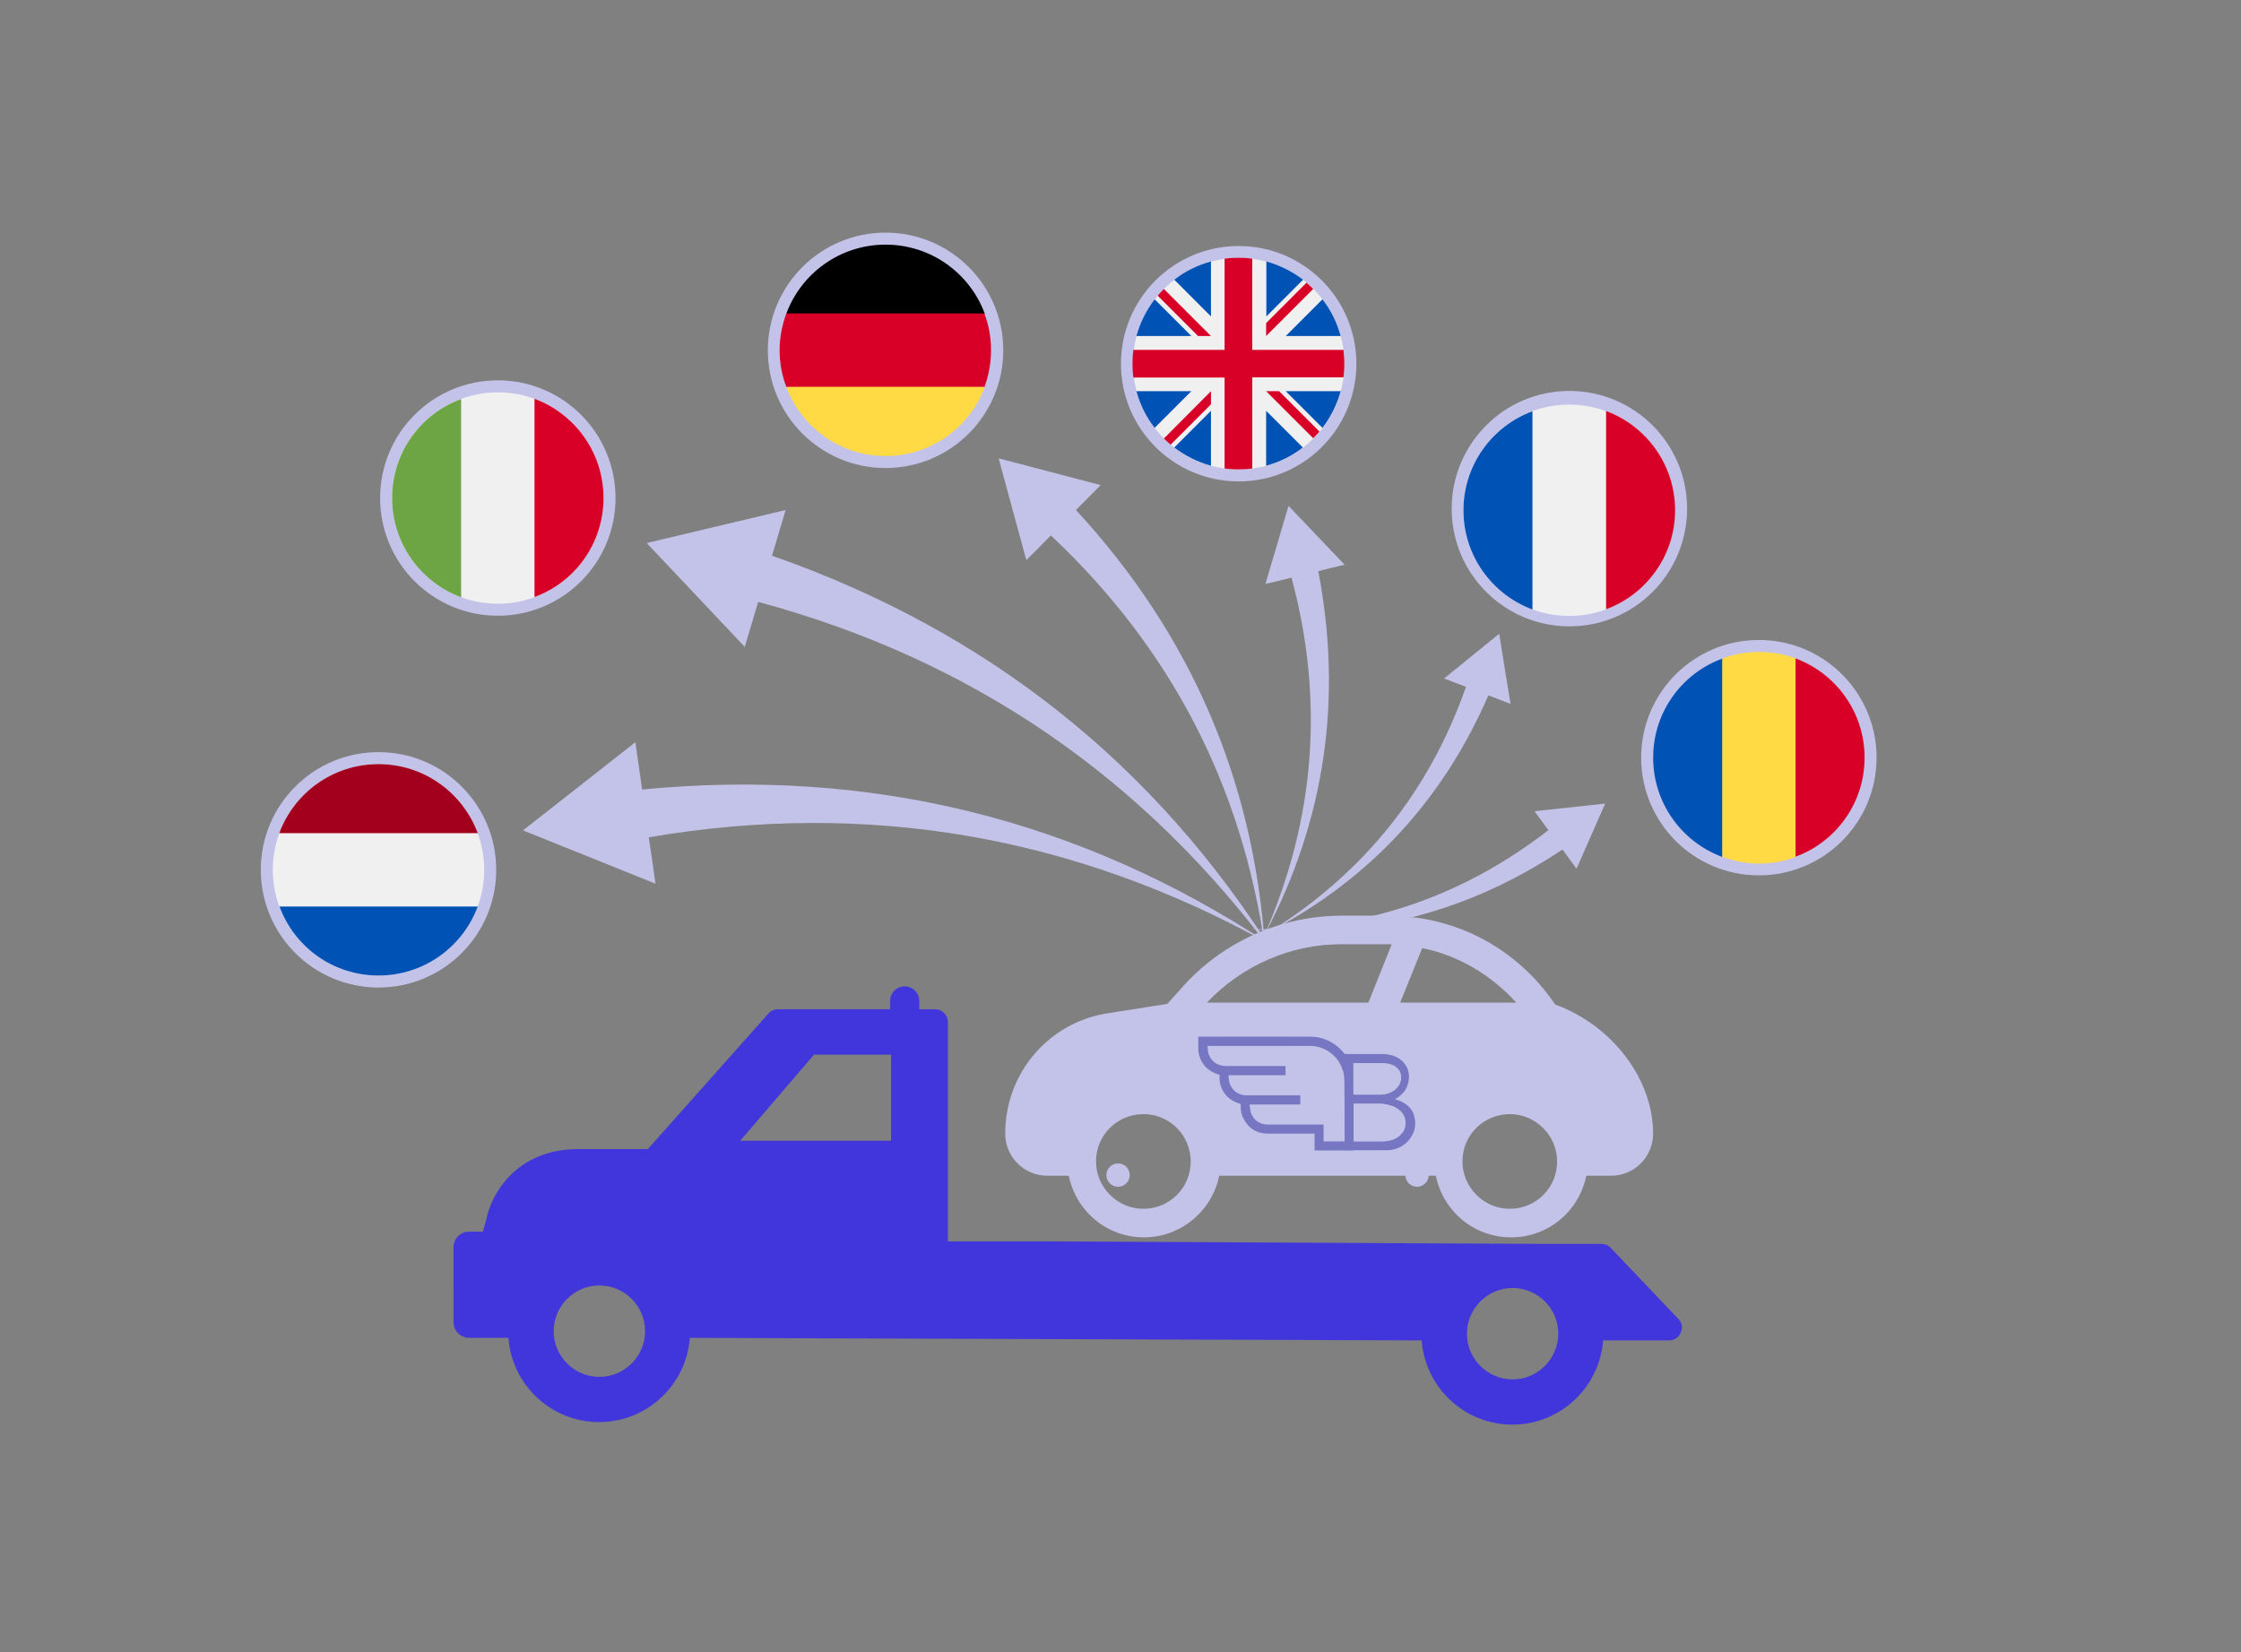
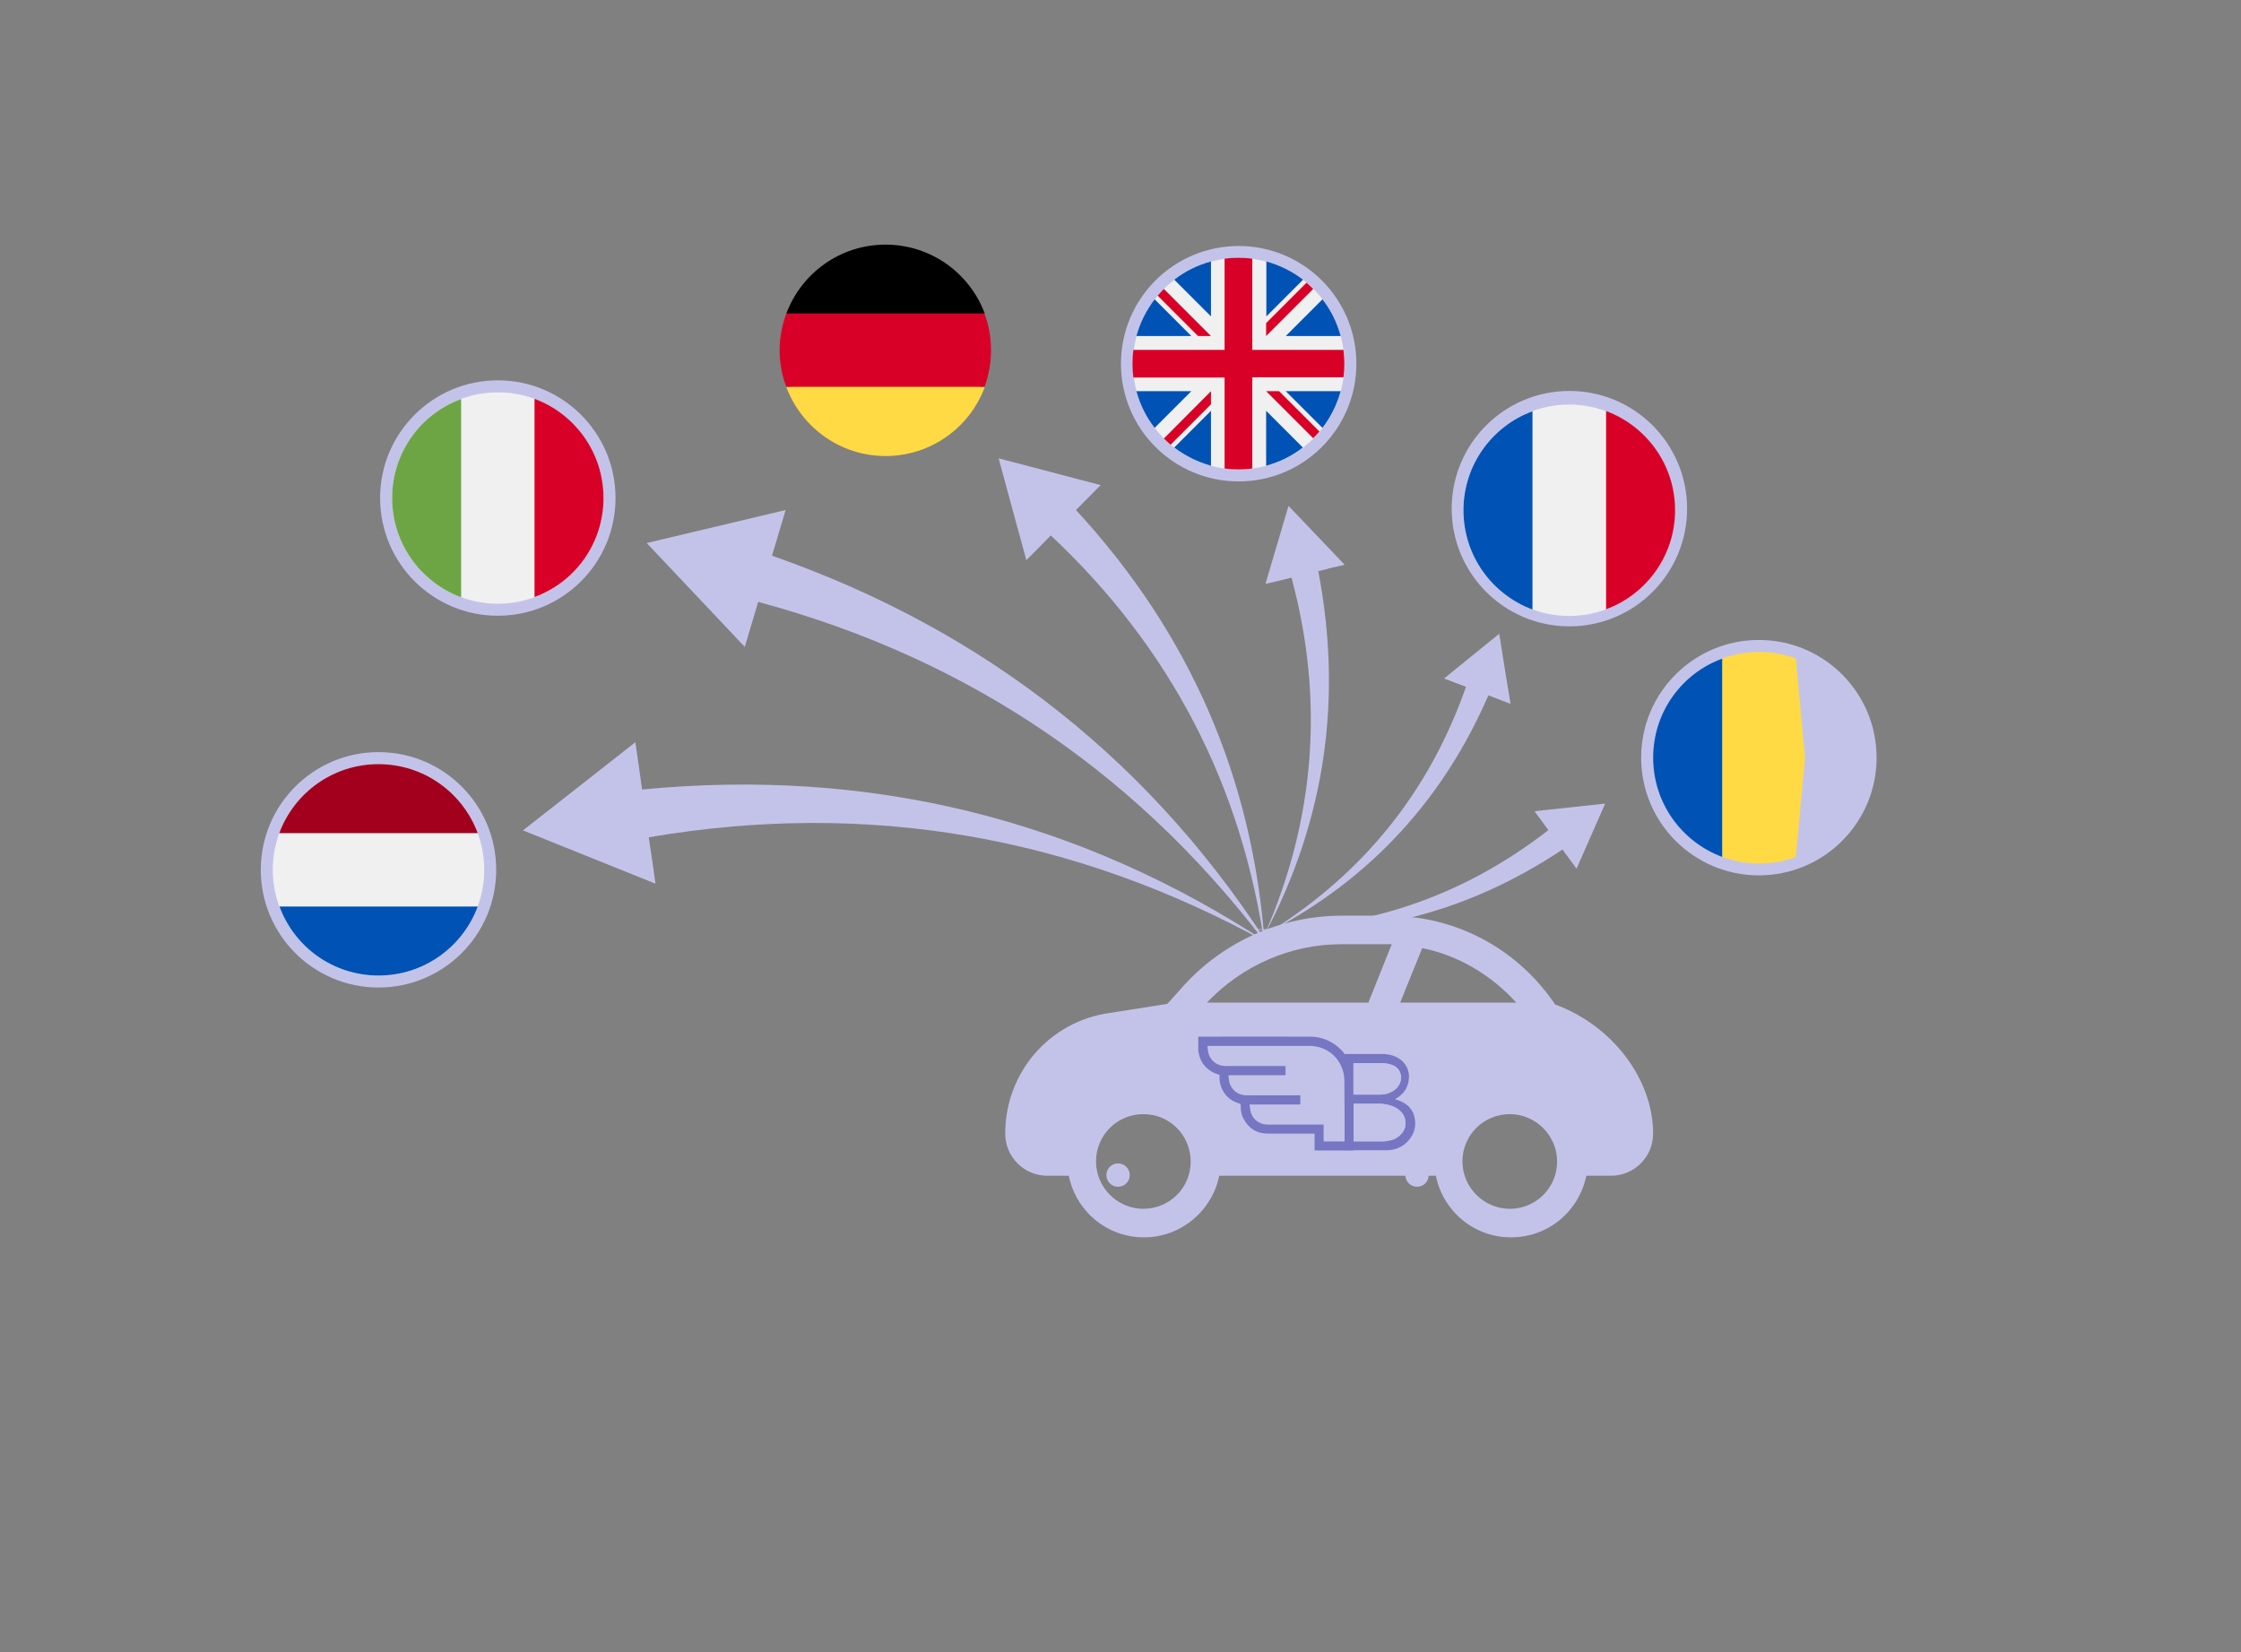
<svg xmlns="http://www.w3.org/2000/svg" version="1.1" id="Layer_1" x="0px" y="0px" viewBox="0 0 971 716" enable-background="new 0 0 971 716" xml:space="preserve">
  <rect x="0" y="0" width="971" height="716" fill="#808080" stroke="none" />
  <g>
    <circle fill="#C3C3EA" cx="680" cy="220.4" r="51" />
-     <path fill="#4136DB" d="M727.3,571.6l-29.4-30.9c-1-1.1-2.5-1.7-4-1.7h-12.8c0,0,0,0,0,0h-12.6c0,0,0,0,0,0l-215.3-1.1h-30.7h-11.8   v-95.1c0-3-2.5-5.5-5.5-5.5h-6.9v-3.6c0-3.5-2.8-6.3-6.3-6.3c-3.5,0-6.3,2.8-6.3,6.3v3.6h-48.6c-1.6,0-3.1,0.7-4.1,1.8l-52.3,58.8   h-28.6c-0.5,0-1,0-1.5,0c-27.1,0-37.9,19.8-39.9,30.6l-1.5,5.2h-6c-3.7,0-6.7,3-6.7,6.7V573c0,2.8,1.8,5.3,4.3,6.2   c0.7,0.3,1.4,0.5,2.2,0.5h0.2h17.1c1.5,20.4,18.5,36.5,39.3,36.5c20.7,0,37.8-16.1,39.3-36.5l317.1,1.1   c1.5,20.4,18.5,36.5,39.3,36.5c20.7,0,37.8-16.1,39.3-36.5h28.6c2.2,0,4.2-1.3,5-3.3C729.2,575.5,728.8,573.1,727.3,571.6z    M259.7,596.6c-10.9,0-19.8-8.9-19.8-19.8c0-10.9,8.9-19.8,19.8-19.8c10.9,0,19.8,8.9,19.8,19.8   C279.5,587.7,270.6,596.6,259.7,596.6z M386.1,494.3h-65.4l32-37.3h33.4V494.3z M655.4,597.7c-10.9,0-19.8-8.9-19.8-19.8   c0-10.9,8.9-19.8,19.8-19.8c10.9,0,19.8,8.9,19.8,19.8C675.1,588.8,666.3,597.7,655.4,597.7z" />
    <g transform="translate(1.407 1.407) scale(2.81 2.81)">
      <circle fill="#C3C3EA" cx="171.9" cy="180.7" r="1.8" />
      <circle fill="#C3C3EA" cx="218" cy="180.7" r="1.8" />
      <path fill="#C3C3EA" d="M154.5,174.3c0,3.6,2.9,6.5,6.5,6.5h3.3c1.1,5.4,5.8,9.5,11.6,9.5c5.7,0,10.5-4.1,11.6-9.5h33.4    c1.1,5.4,5.8,9.5,11.6,9.5s10.5-4.1,11.6-9.5h3.8c3.6,0,6.5-2.9,6.5-6.5c0-8.4-6.3-16.7-15.1-19.9c-5-7.4-12.7-12.2-21.4-13.4    c0,0,0,0-0.1,0c-1.5-0.2-2.9-0.3-4.5-0.3h-6.9c-9.2,0-18.1,3.9-24.3,10.7l-2.6,2.9l-8.9,1.4C161.3,157,154.5,164.9,154.5,174.3z     M213.2,145.1c0.3,0,0.6,0,0.9,0l-3.6,9h-24.9c5.4-5.7,12.9-9,20.7-9H213.2z M233.3,154.1h-17.9l3.4-8.4    C224.3,146.8,229.4,149.8,233.3,154.1z M225,178.6c0-4.1,3.3-7.3,7.3-7.3s7.3,3.3,7.3,7.3c0,4.1-3.3,7.3-7.3,7.3    S225,182.6,225,178.6z M168.5,178.6c0-4.1,3.3-7.3,7.3-7.3c4.1,0,7.3,3.3,7.3,7.3c0,4.1-3.3,7.3-7.3,7.3S168.5,182.6,168.5,178.6z    " />
    </g>
    <circle fill="#C3C3EA" cx="536.7" cy="157.6" r="51" />
    <circle fill="#F0F0F0" cx="536.7" cy="157.6" r="45.8" />
    <g>
      <path fill="#0052B4" d="M500.3,129.7c-3.6,4.7-6.3,10.1-7.9,15.9h23.8L500.3,129.7z" />
      <path fill="#0052B4" d="M580.9,145.6c-1.6-5.9-4.3-11.3-7.9-15.9l-15.9,15.9H580.9z" />
      <path fill="#0052B4" d="M492.4,169.5c1.6,5.9,4.3,11.3,7.9,15.9l15.9-15.9H492.4L492.4,169.5z" />
      <path fill="#0052B4" d="M564.6,121.2c-4.7-3.6-10.1-6.3-15.9-7.9v23.8L564.6,121.2z" />
      <path fill="#0052B4" d="M508.8,193.9c4.7,3.6,10.1,6.3,15.9,7.9V178L508.8,193.9z" />
      <path fill="#0052B4" d="M524.7,113.3c-5.9,1.6-11.3,4.3-15.9,7.9l15.9,15.9V113.3z" />
      <path fill="#0052B4" d="M548.6,201.8c5.9-1.6,11.3-4.3,15.9-7.9L548.6,178V201.8L548.6,201.8z" />
      <path fill="#0052B4" d="M557.1,169.5l15.9,15.9c3.6-4.7,6.3-10.1,7.9-15.9H557.1z" />
    </g>
    <g>
      <path fill="#D80027" d="M582.1,151.6h-39.5h0v-39.5c-2-0.3-4-0.4-6-0.4c-2,0-4,0.1-6,0.4v39.5v0h-39.5c-0.3,2-0.4,4-0.4,6    c0,2,0.1,4,0.4,6h39.5h0V203c2,0.3,4,0.4,6,0.4c2,0,4-0.1,6-0.4v-39.5v0h39.5c0.3-2,0.4-4,0.4-6    C582.5,155.5,582.3,153.5,582.1,151.6z" />
      <path fill="#D80027" d="M548.6,169.5L548.6,169.5l20.4,20.4c0.9-0.9,1.8-1.9,2.7-2.9l-17.5-17.5L548.6,169.5L548.6,169.5    L548.6,169.5z" />
      <path fill="#D80027" d="M524.7,169.5L524.7,169.5L504.3,190c0.9,0.9,1.9,1.8,2.9,2.7l17.5-17.5V169.5L524.7,169.5z" />
      <path fill="#D80027" d="M524.7,145.6L524.7,145.6l-20.4-20.4c-0.9,0.9-1.8,1.9-2.7,2.9l17.5,17.5L524.7,145.6L524.7,145.6z" />
      <path fill="#D80027" d="M548.6,145.6L548.6,145.6l20.4-20.4c-0.9-0.9-1.9-1.8-2.9-2.7L548.6,140V145.6z" />
    </g>
    <g>
      <circle fill="#F0F0F0" cx="679.9" cy="221.1" r="45.8" />
      <path fill="#D80027" d="M725.8,221.1c0-19.7-12.4-36.5-29.9-43v85.9C713.3,257.6,725.8,240.8,725.8,221.1z" />
      <path fill="#0052B4" d="M634.1,221.1c0,19.7,12.4,36.5,29.9,43v-85.9C646.6,184.6,634.1,201.4,634.1,221.1z" />
    </g>
    <g>
-       <circle fill="#C3C3EA" cx="383.7" cy="151.8" r="51" />
      <g>
        <path fill="#FFDA44" d="M340.7,167.7c6.5,17.4,23.3,29.9,43,29.9c19.7,0,36.5-12.4,43-29.9l-43-4L340.7,167.7z" />
        <path d="M383.7,106c-19.7,0-36.5,12.4-43,29.9l43,4l43-4C420.2,118.4,403.4,106,383.7,106z" />
        <path fill="#D80027" d="M340.7,135.8c-1.8,5-2.9,10.3-2.9,15.9s1,11,2.9,15.9h85.9c1.8-5,2.8-10.3,2.8-15.9s-1-11-2.9-15.9H340.7     z" />
      </g>
    </g>
    <g>
      <circle fill="#C3C3EA" cx="215.7" cy="215.8" r="51" />
      <g>
        <circle fill="#F0F0F0" cx="215.7" cy="215.8" r="45.8" />
        <path fill="#D80027" d="M261.5,215.8c0-19.7-12.4-36.5-29.9-43v85.9C249.1,252.3,261.5,235.5,261.5,215.8z" />
        <path fill="#6DA544" d="M169.9,215.8c0,19.7,12.4,36.5,29.9,43v-85.9C182.3,179.3,169.9,196.1,169.9,215.8z" />
      </g>
    </g>
    <g>
      <circle fill="#C3C3EA" cx="164" cy="376.9" r="51" />
      <g>
        <circle fill="#F0F0F0" cx="164" cy="376.9" r="45.8" />
        <path fill="#A2001D" d="M164,331.1c-19.7,0-36.5,12.4-43,29.9H207C200.5,343.5,183.7,331.1,164,331.1z" />
        <path fill="#0052B4" d="M164,422.7c19.7,0,36.5-12.4,43-29.9h-85.9C127.5,410.3,144.3,422.7,164,422.7z" />
      </g>
    </g>
    <g>
      <circle fill="#C3C3EA" cx="762.1" cy="328.3" r="51" />
      <g>
        <path fill="#FFDA44" d="M778.1,285.3c-5-1.8-10.3-2.8-15.9-2.8c-5.6,0-11,1-15.9,2.8l-4,43l4,43c5,1.8,10.3,2.9,15.9,2.9     c5.6,0,11-1,15.9-2.9l4-43L778.1,285.3z" />
-         <path fill="#D80027" d="M807.9,328.3c0-19.7-12.4-36.5-29.9-43v85.9C795.5,364.8,807.9,348,807.9,328.3z" />
        <path fill="#0052B4" d="M716.3,328.3c0,19.7,12.4,36.5,29.9,43l0-85.9C728.7,291.8,716.3,308.6,716.3,328.3L716.3,328.3z" />
      </g>
    </g>
    <path fill="#C3C3EA" d="M275.3,321.6c1,7,2,13.7,2.9,20.5c98.4-9.5,188.9,12.5,271.4,66.7c-84.1-46.6-173.4-62.2-268.5-46   c0.5,3.6,1,6.9,1.5,10.1c0.5,3.2,0.9,6.5,1.4,10c-19.1-7.7-38.1-15.3-57.4-23.1C243,347,259,334.4,275.3,321.6z" />
    <path fill="#C3C3EA" d="M340.4,221c-2,6.8-4,13.3-5.9,19.8c93.3,32.6,166.3,90.4,218.6,174.1c-56.9-77.5-131.5-129-224.6-154.1   c-1,3.5-2,6.7-2.9,9.8c-0.9,3.1-1.9,6.2-2.9,9.7c-14.2-15-28.2-29.9-42.5-45C300.4,230.5,320.3,225.8,340.4,221z" />
    <path fill="#C3C3EA" d="M476.9,210.2c-3.7,3.7-7.2,7.3-10.7,10.8c49.5,53.6,76.9,116.7,81.9,189.4C538,340.2,507.2,280.7,455.3,232   c-1.9,1.9-3.6,3.7-5.3,5.4c-1.7,1.7-3.4,3.4-5.3,5.3c-4-14.7-8-29.2-12-44.1C447.5,202.5,462.1,206.3,476.9,210.2z" />
    <path fill="#C3C3EA" d="M582.6,244.7c-3.9,0.9-7.7,1.8-11.4,2.8c10.6,55.3,3,107.8-23.3,157.6c21.9-50.2,26-101.7,11.7-154.8   c-2,0.5-3.8,0.9-5.7,1.4c-1.8,0.4-3.6,0.9-5.6,1.3c3.3-11.3,6.7-22.4,10-33.8C566.4,227.7,574.4,236.1,582.6,244.7z" />
    <path fill="#C3C3EA" d="M654.5,305c-3.3-1.3-6.5-2.5-9.6-3.7c-19.6,45.1-50.9,79.2-94.4,102.2c40.5-25.4,68.8-60.6,84.7-105.9   c-1.7-0.6-3.2-1.2-4.8-1.8c-1.5-0.6-3-1.2-4.7-1.8c8-6.5,15.9-12.9,23.9-19.4C651.2,284.8,652.8,294.8,654.5,305z" />
    <path fill="#C3C3EA" d="M683.1,376.4c-2.1-2.8-4.1-5.6-6.1-8.3c-40.9,27.3-85.8,38.9-134.7,34.5c47.8,0.7,90.7-13.5,128.6-42.9   c-1.1-1.5-2.1-2.8-3-4.1c-1-1.3-1.9-2.6-3-4.1c10.2-1.1,20.3-2.2,30.6-3.3C691.3,357.7,687.2,367,683.1,376.4z" />
    <g opacity="0.4">
      <path fill="#C3C3EA" d="M522.7,465c0.7,0.3,1.4,0.5,2.1,0.7c0,0.4,0,0.8,0,1.2c0,5.3,3.4,9.8,8.5,11.2c0.5,0.1,0.7,0.4,0.7,0.9    c-0.1,2,0.2,3.9,1.2,5.7c2.2,4.3,5.8,6.5,10.6,6.5c6.4,0,12.9,0,19.3,0c0.3,0,0.6,0,0.9,0c0,2.5,0,4.9,0,7.3c5.7,0,11.3,0,17,0    c0-10.6,0-21.2,0-31.8c-0.2-0.9-0.3-1.8-0.5-2.7c-2-8.7-9.4-14.9-18.2-14.9c-16.2-0.1-32.4,0-48.6,0c0,2.1,0,4.2,0,6.3    c0,0.1,0.1,0.3,0.1,0.4C516.4,460.2,518.8,463.2,522.7,465z" />
      <path fill="#030387" d="M567.8,449.2c-16.2-0.1-32.4,0-48.6,0c0,2.1,0,4.2,0,6.3c0,0.1,0.1,0.3,0.1,0.4c0.7,4.3,3.1,7.3,7,9.1    c0.7,0.3,1.4,0.5,2.1,0.7c0,0.4,0,0.8,0,1.2c0,5.3,3.4,9.8,8.5,11.2c0.5,0.1,0.7,0.4,0.7,0.9c-0.1,2,0.2,3.9,1.2,5.7    c2.2,4.3,5.8,6.5,10.6,6.5c6.4,0,12.9,0,19.3,0c0.3,0,0.6,0,0.9,0c0,2.5,0,4.9,0,7.3c5.7,0,11.3,0,17,0c0-10.6,0-21.2,0-31.8    c-0.2-0.9-0.3-1.8-0.5-2.7C584,455.4,576.5,449.2,567.8,449.2z M582.6,494c0,0.2,0,0.3,0,0.6c-3.1,0-6,0-9.1,0c0-2.4,0-4.8,0-7.3    c-0.3,0-0.6,0-0.9,0c-7.7,0-15.5,0-23.2,0c-3.5,0-6.4-2-7.4-5.2c-0.3-1.1-0.4-2.3-0.6-3.5c7.4,0,14.7,0,22,0c0-1.4,0-2.7,0-4    c-0.3,0-0.6,0-0.8,0c-7.5,0-15,0-22.5,0c-3.7,0-6.6-2.3-7.5-5.8c-0.2-0.9-0.2-1.8-0.3-2.9c8.3,0,16.5,0,24.7,0c0-1.4,0-2.7,0-4    c-0.3,0-0.5,0-0.8,0c-8.5,0-16.9,0-25.3,0c-3.6,0-6.6-2.4-7.4-5.9c-0.2-0.9-0.2-1.8-0.3-2.8c0.3,0,0.5,0,0.7,0c14.5,0,29,0,43.5,0    c7.3,0,13.2,4.8,14.8,12c0.2,1,0.3,2.1,0.3,3.2C582.6,476.9,582.6,485.4,582.6,494z" />
      <g>
        <g>
          <path fill="#030387" d="M582.6,456.7h16.3c1.8,0,3.4,0.3,4.9,0.8c1.4,0.5,2.6,1.2,3.6,2.1c1,0.9,1.7,1.9,2.3,3.1      c0.5,1.2,0.8,2.5,0.8,3.8c0,2-0.5,3.9-1.5,5.6c-1,1.7-2.6,3.1-4.6,4.2c1.6,0.4,2.9,1,4.1,1.7c1.1,0.7,2,1.5,2.7,2.4      c0.7,0.9,1.2,1.9,1.5,3c0.3,1.1,0.5,2.2,0.5,3.3c0,1.6-0.3,3.1-1,4.6c-0.7,1.4-1.6,2.7-2.7,3.7c-1.1,1.1-2.4,1.9-3.9,2.5      c-1.5,0.6-3,0.9-4.6,0.9h-18.3V456.7z M586.5,474.3h11.4c1.3,0,2.6-0.2,3.7-0.6c1.1-0.4,2.1-0.9,2.9-1.6      c0.8-0.7,1.4-1.4,1.9-2.3c0.4-0.9,0.7-1.8,0.7-2.8c0-0.9-0.2-1.8-0.5-2.5c-0.3-0.8-0.8-1.4-1.5-2c-0.7-0.6-1.5-1-2.6-1.3      c-1-0.3-2.3-0.5-3.7-0.5h-12.2V474.3z M586.5,494.6H599c1.2,0,2.4-0.2,3.6-0.5c1.2-0.3,2.3-0.8,3.2-1.5c1-0.7,1.7-1.5,2.3-2.5      c0.6-1,0.9-2.2,0.9-3.5c0-1.1-0.3-2.2-0.8-3.2c-0.5-1-1.3-1.9-2.3-2.6c-1-0.8-2.2-1.4-3.7-1.8c-1.4-0.4-3.1-0.7-4.9-0.7h-10.9      V494.6z" />
        </g>
        <path fill="#C3C3EA" d="M608.2,483.3c-0.5-1-1.3-1.9-2.3-2.6c-1-0.8-2.2-1.4-3.7-1.8c-1.4-0.4-3.1-0.7-4.9-0.7h-10.8     c0,5.4,0,10.9,0,16.3h12.5c1.2,0,2.4-0.2,3.6-0.5c1.2-0.3,2.3-0.8,3.2-1.5c1-0.7,1.7-1.5,2.3-2.5c0.4-0.6,0.6-1.2,0.7-1.9v-3.1     C608.7,484.5,608.5,483.9,608.2,483.3z" />
        <path fill="#C3C3EA" d="M604.9,462.5c-0.7-0.6-1.5-1-2.6-1.3c-1-0.3-2.3-0.5-3.7-0.5h-12.2v5.8c0,0,0,0.1,0,0.1     c0,2.6,0,5.1,0,7.7h11.4c1.3,0,2.6-0.2,3.7-0.6c1.1-0.4,2.1-0.9,2.9-1.6c0.8-0.7,1.4-1.4,1.9-2.3c0.4-0.9,0.7-1.8,0.7-2.8     c0-0.9-0.2-1.8-0.5-2.5C606.1,463.8,605.6,463.1,604.9,462.5z" />
      </g>
    </g>
  </g>
  <line fill="none" stroke="#241F20" stroke-miterlimit="10" x1="1595.8" y1="408.2" x2="1593.9" y2="408.2" />
</svg>